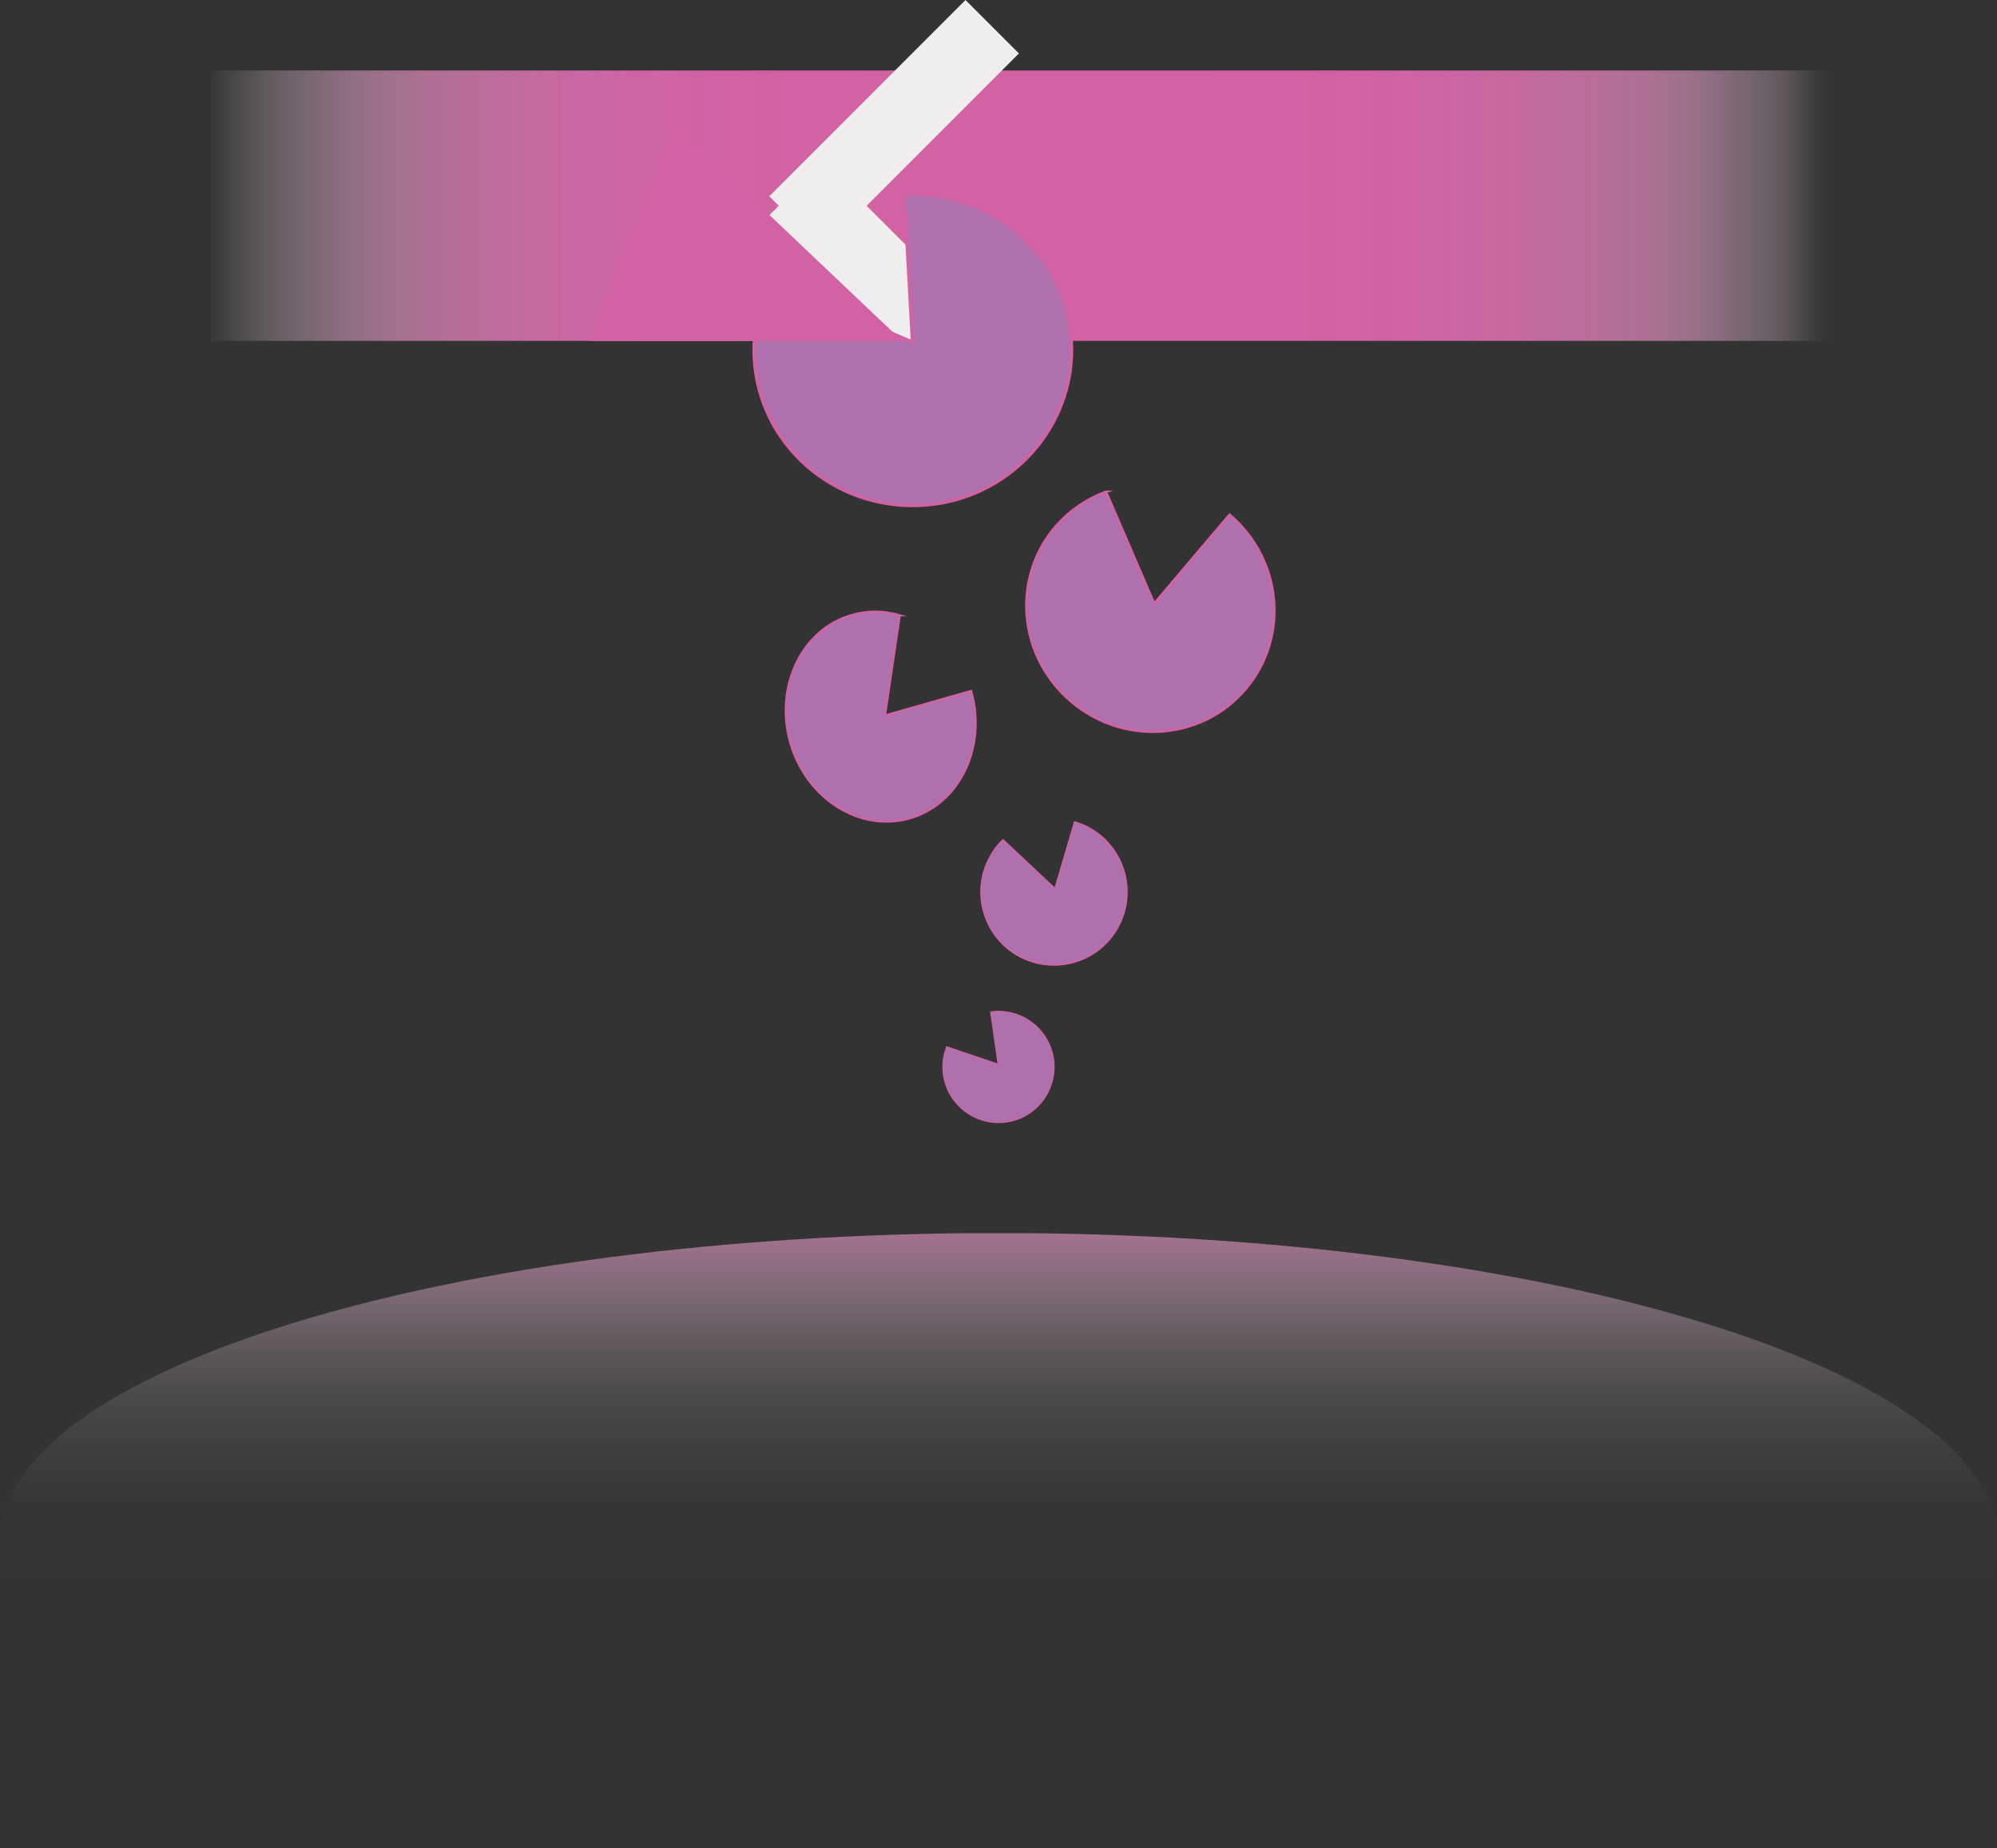
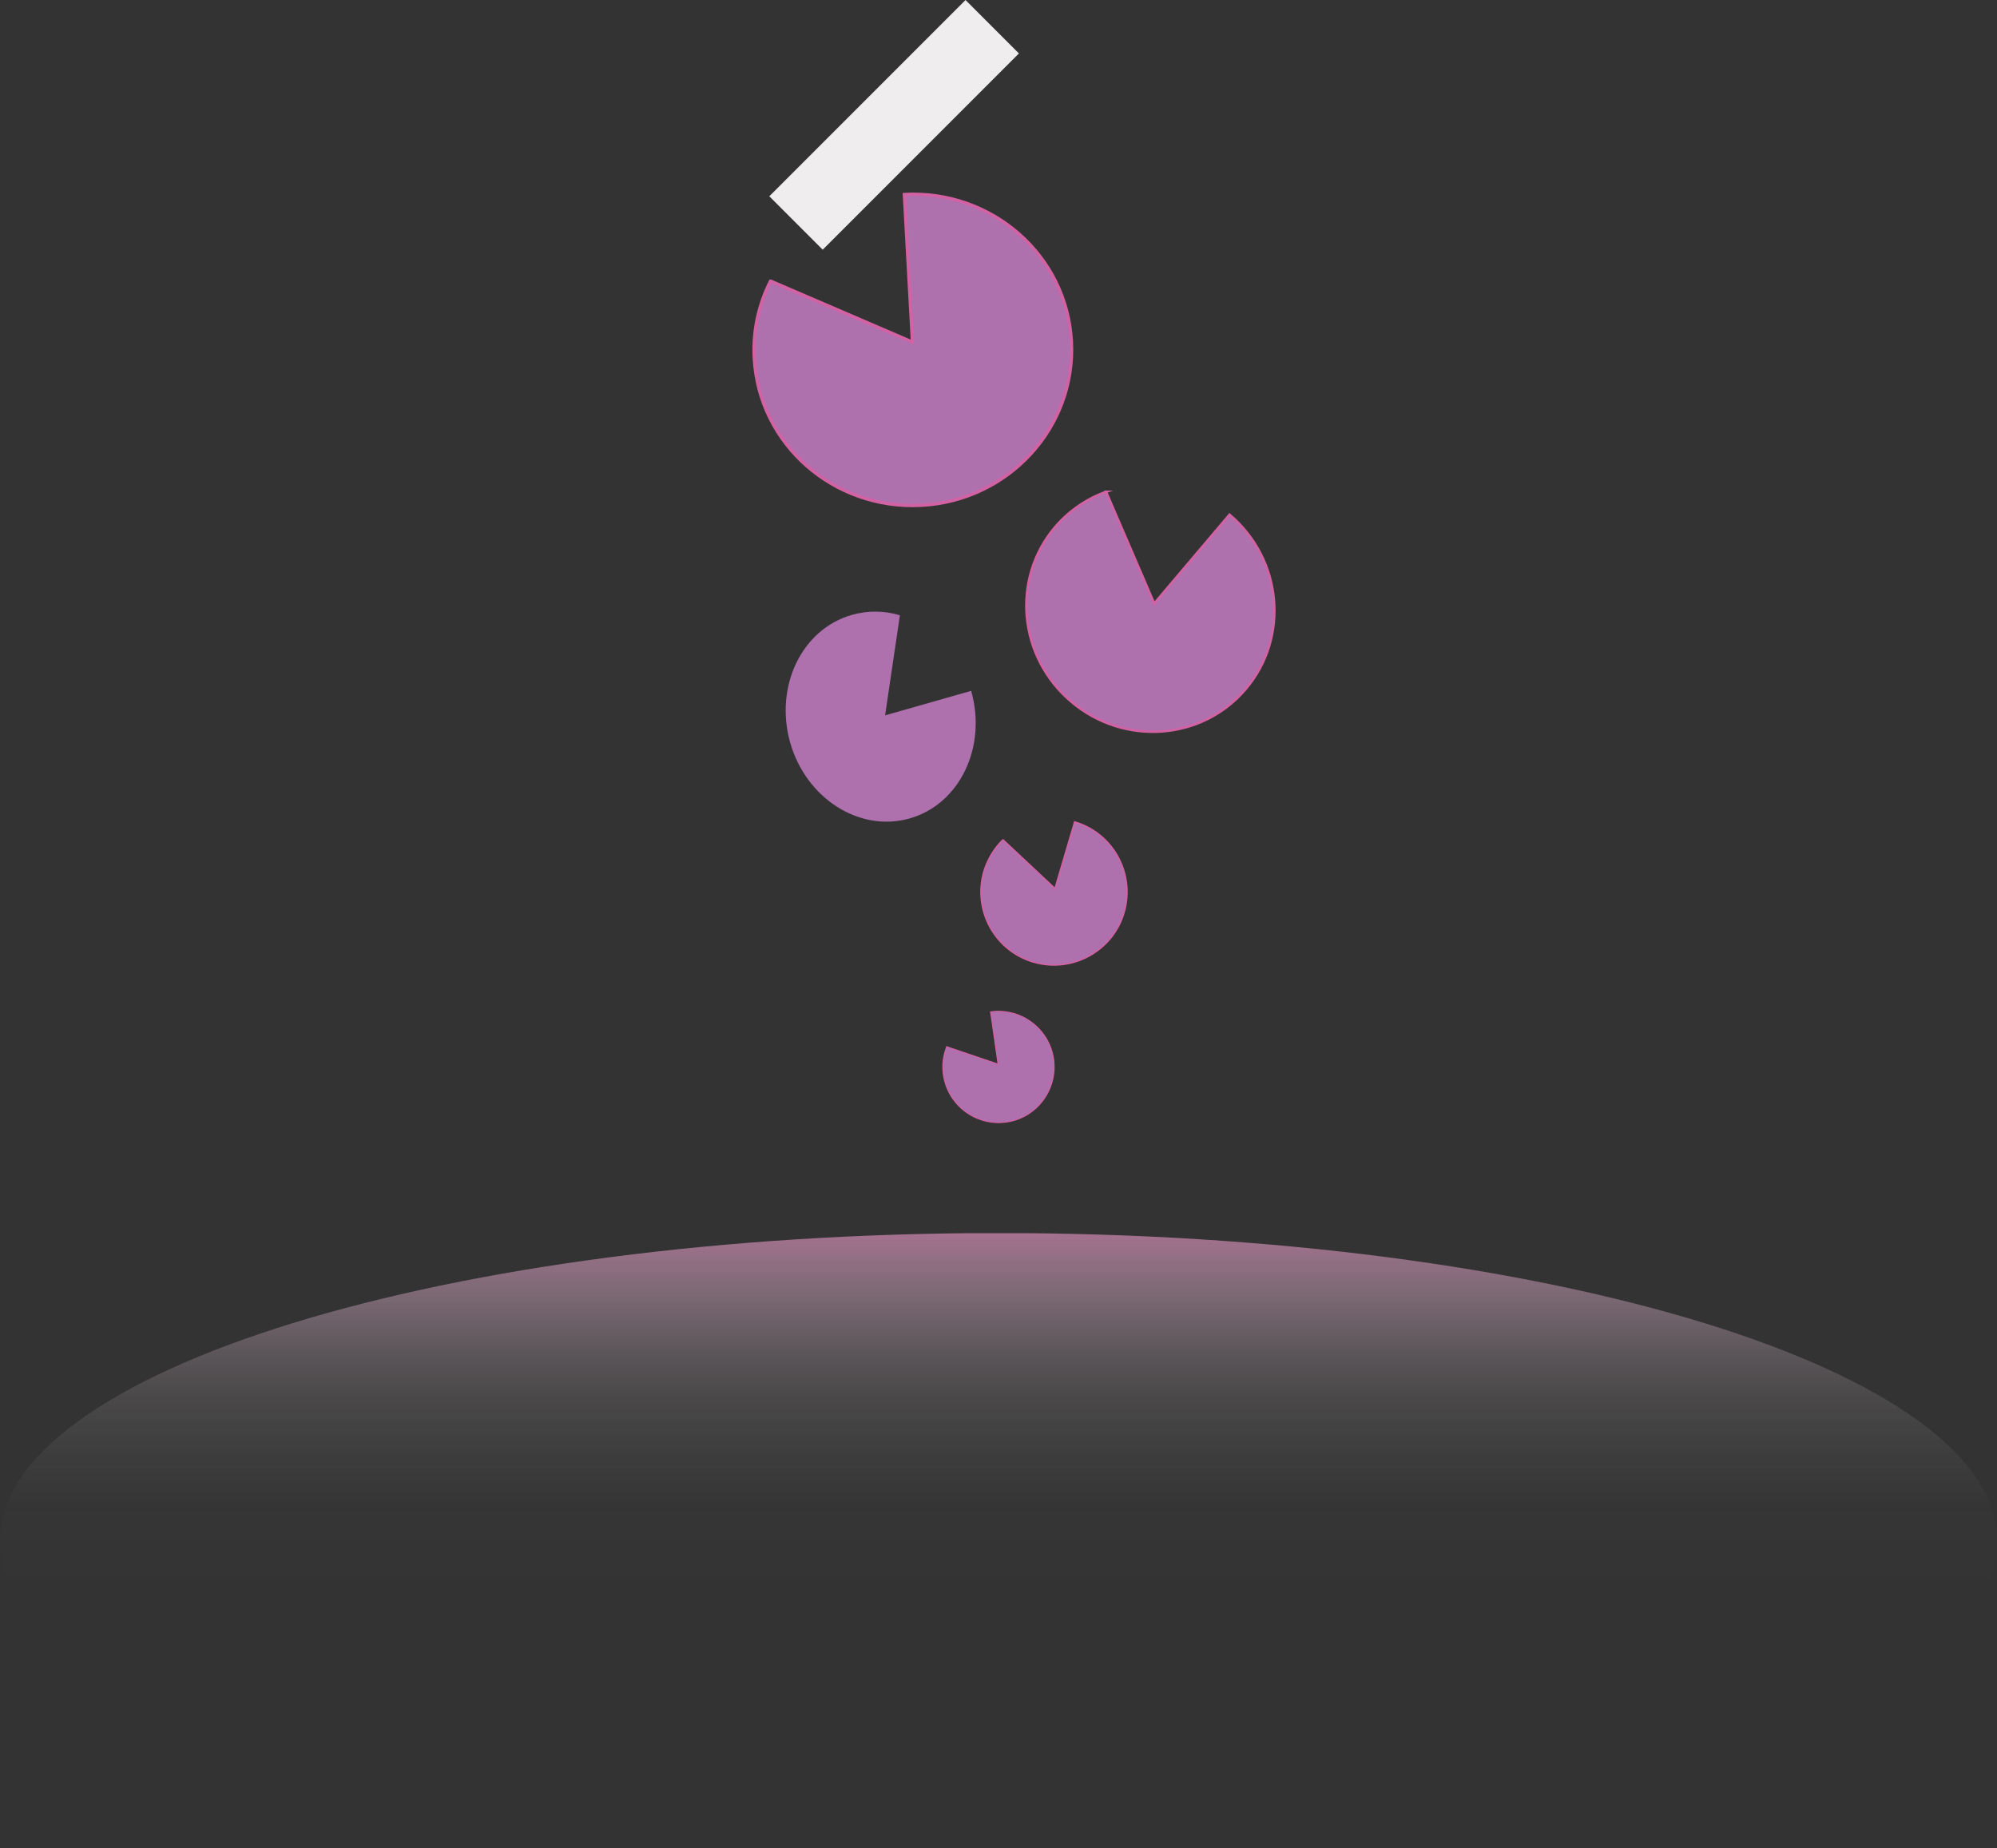
<svg xmlns="http://www.w3.org/2000/svg" id="Layer_2" data-name="Layer 2" viewBox="0 0 98.62 91.26">
  <rect x="0" y="0" width="98.62" height="91.26" fill="#333333" stroke="none" />
  <defs>
    <style>      .cls-1 {        stroke-width: .12px;      }      .cls-1, .cls-2, .cls-3, .cls-4, .cls-5, .cls-6 {        fill: none;      }      .cls-1, .cls-2, .cls-7, .cls-4, .cls-5, .cls-6 {        stroke-miterlimit: 10;      }      .cls-1, .cls-2, .cls-4, .cls-5, .cls-6 {        stroke: #d362a4;      }      .cls-8 {        fill: url(#linear-gradient-2);      }      .cls-2 {        stroke-width: .16px;      }      .cls-9 {        fill: #d362a4;      }      .cls-10 {        clip-path: url(#clippath-1);      }      .cls-7 {        fill: #ebebeb;        stroke: #efeded;        stroke-width: 3.73px;      }      .cls-4 {        stroke-width: .1px;      }      .cls-11 {        fill: #af70ae;      }      .cls-12 {        fill: url(#linear-gradient);      }      .cls-13 {        clip-path: url(#clippath);      }      .cls-5 {        stroke-width: .05px;      }      .cls-6 {        stroke-width: .07px;      }    </style>
    <clipPath id="clippath">
-       <rect class="cls-3" x="7.15" y="3.48" width="84.32" height="13.35" />
-     </clipPath>
+       </clipPath>
    <linearGradient id="linear-gradient" x1="-669.57" y1="561.06" x2="-669.32" y2="561.06" gradientTransform="translate(226134.65 189492.95) scale(337.72 -337.72)" gradientUnits="userSpaceOnUse">
      <stop offset="0" stop-color="#ebebeb" stop-opacity="0" />
      <stop offset="0" stop-color="#eae7e9" stop-opacity=".02" />
      <stop offset=".03" stop-color="#e5ccda" stop-opacity=".23" />
      <stop offset=".06" stop-color="#e1b2cd" stop-opacity=".41" />
      <stop offset=".09" stop-color="#dd9cc2" stop-opacity=".57" />
      <stop offset=".12" stop-color="#da8ab8" stop-opacity=".7" />
      <stop offset=".16" stop-color="#d77bb1" stop-opacity=".81" />
      <stop offset=".2" stop-color="#d570ab" stop-opacity=".9" />
      <stop offset=".26" stop-color="#d467a7" stop-opacity=".96" />
      <stop offset=".33" stop-color="#d363a4" stop-opacity=".99" />
      <stop offset=".5" stop-color="#d362a4" />
      <stop offset=".69" stop-color="#d363a4" stop-opacity=".99" />
      <stop offset=".75" stop-color="#d367a6" stop-opacity=".96" />
      <stop offset=".8" stop-color="#d56faa" stop-opacity=".9" />
      <stop offset=".84" stop-color="#d77ab0" stop-opacity=".82" />
      <stop offset=".88" stop-color="#d988b8" stop-opacity=".72" />
      <stop offset=".91" stop-color="#dc9ac1" stop-opacity=".59" />
      <stop offset=".93" stop-color="#e0afcc" stop-opacity=".44" />
      <stop offset=".96" stop-color="#e4c7d8" stop-opacity=".26" />
      <stop offset=".98" stop-color="#e9e2e6" stop-opacity=".06" />
      <stop offset=".99" stop-color="#ebebeb" stop-opacity="0" />
    </linearGradient>
    <clipPath id="clippath-1">
      <path class="cls-3" d="M0,76.07c0,8.39,22.08,15.19,49.31,15.19s49.31-6.8,49.31-15.19-22.08-15.19-49.31-15.19S0,67.69,0,76.07" />
    </clipPath>
    <linearGradient id="linear-gradient-2" x1="-670.89" y1="564.24" x2="-670.64" y2="564.24" gradientTransform="translate(-68594.46 81679.1) rotate(90) scale(121.66 -121.66)" gradientUnits="userSpaceOnUse">
      <stop offset="0" stop-color="#d362a4" />
      <stop offset=".01" stop-color="#d468a7" stop-opacity=".95" />
      <stop offset=".07" stop-color="#d987b7" stop-opacity=".73" />
      <stop offset=".14" stop-color="#dea2c5" stop-opacity=".53" />
      <stop offset=".21" stop-color="#e2b8d0" stop-opacity=".37" />
      <stop offset=".28" stop-color="#e5cada" stop-opacity=".23" />
      <stop offset=".35" stop-color="#e7d9e1" stop-opacity=".13" />
      <stop offset=".44" stop-color="#e9e3e6" stop-opacity=".06" />
      <stop offset=".53" stop-color="#eae9ea" stop-opacity=".01" />
      <stop offset=".67" stop-color="#ebebeb" stop-opacity="0" />
      <stop offset="1" stop-color="#ebebeb" stop-opacity="0" />
    </linearGradient>
  </defs>
  <g id="Layer_1-2" data-name="Layer 1">
    <g>
      <g class="cls-13">
        <rect class="cls-12" x="7.15" y="3.48" width="84.32" height="13.35" />
      </g>
      <g class="cls-10">
        <rect class="cls-8" y="60.89" width="98.62" height="30.37" />
      </g>
      <g>
        <path class="cls-11" d="M49.54,41.45c-.43.42-.76.95-.95,1.57-.56,1.91.53,3.92,2.44,4.48,1.91.56,3.92-.53,4.48-2.44.56-1.91-.53-3.92-2.44-4.48l-.97,3.29-2.57-2.41Z" />
        <path class="cls-6" d="M49.54,41.45c-.43.42-.76.95-.95,1.57-.56,1.91.53,3.92,2.44,4.48,1.91.56,3.92-.53,4.48-2.44.56-1.91-.53-3.92-2.44-4.48l-.97,3.29-2.57-2.41Z" />
        <path class="cls-11" d="M44.45,30.38c-.77-.23-1.58-.25-2.38-.02-2.47.7-3.83,3.52-3.05,6.3.79,2.77,3.43,4.45,5.9,3.75,2.47-.7,3.83-3.52,3.04-6.3l-4.25,1.21.73-4.94Z" />
-         <path class="cls-4" d="M44.45,30.38c-.77-.23-1.58-.25-2.38-.02-2.47.7-3.83,3.52-3.05,6.3.79,2.77,3.43,4.45,5.9,3.75,2.47-.7,3.83-3.52,3.04-6.3l-4.25,1.21.73-4.94Z" />
        <path class="cls-11" d="M54.63,24.28c-.95.34-1.83.93-2.53,1.75-2.16,2.55-1.81,6.4.8,8.61,2.6,2.21,6.46,1.93,8.62-.62,2.16-2.55,1.81-6.4-.8-8.61l-3.72,4.39-2.38-5.52Z" />
        <path class="cls-1" d="M54.63,24.28c-.95.34-1.83.93-2.53,1.75-2.16,2.55-1.81,6.4.8,8.61,2.6,2.21,6.46,1.93,8.62-.62,2.16-2.55,1.81-6.4-.8-8.61l-3.72,4.39-2.38-5.52Z" />
-         <line class="cls-7" x1="49" y1="19" x2="39.31" y2="9.31" />
        <line class="cls-7" x1="39.31" y1="11.01" x2="49" y2="1.32" />
        <path class="cls-11" d="M38.05,13.88c-.58,1.15-.88,2.45-.8,3.82.23,4.24,3.92,7.48,8.25,7.25,4.32-.23,7.64-3.86,7.41-8.1-.23-4.24-3.92-7.48-8.25-7.25l.4,7.29-7-3.01Z" />
        <path class="cls-2" d="M38.05,13.88c-.58,1.15-.88,2.45-.8,3.82.23,4.24,3.92,7.48,8.25,7.25,4.32-.23,7.64-3.86,7.41-8.1-.23-4.24-3.92-7.48-8.25-7.25l.4,7.29-7-3.01Z" />
-         <polygon class="cls-9" points="33.31 6.17 29.1 16.84 44.56 16.84 33.31 6.17" />
        <path class="cls-11" d="M46.75,51.69c-.17.43-.23.9-.16,1.38.22,1.5,1.61,2.54,3.11,2.33,1.5-.21,2.54-1.61,2.33-3.11-.22-1.5-1.61-2.54-3.11-2.33l.37,2.58-2.54-.86Z" />
        <path class="cls-5" d="M46.75,51.69c-.17.43-.23.9-.16,1.38.22,1.5,1.61,2.54,3.11,2.33,1.5-.21,2.54-1.61,2.33-3.11-.22-1.5-1.61-2.54-3.11-2.33l.37,2.58-2.54-.86Z" />
      </g>
    </g>
  </g>
</svg>